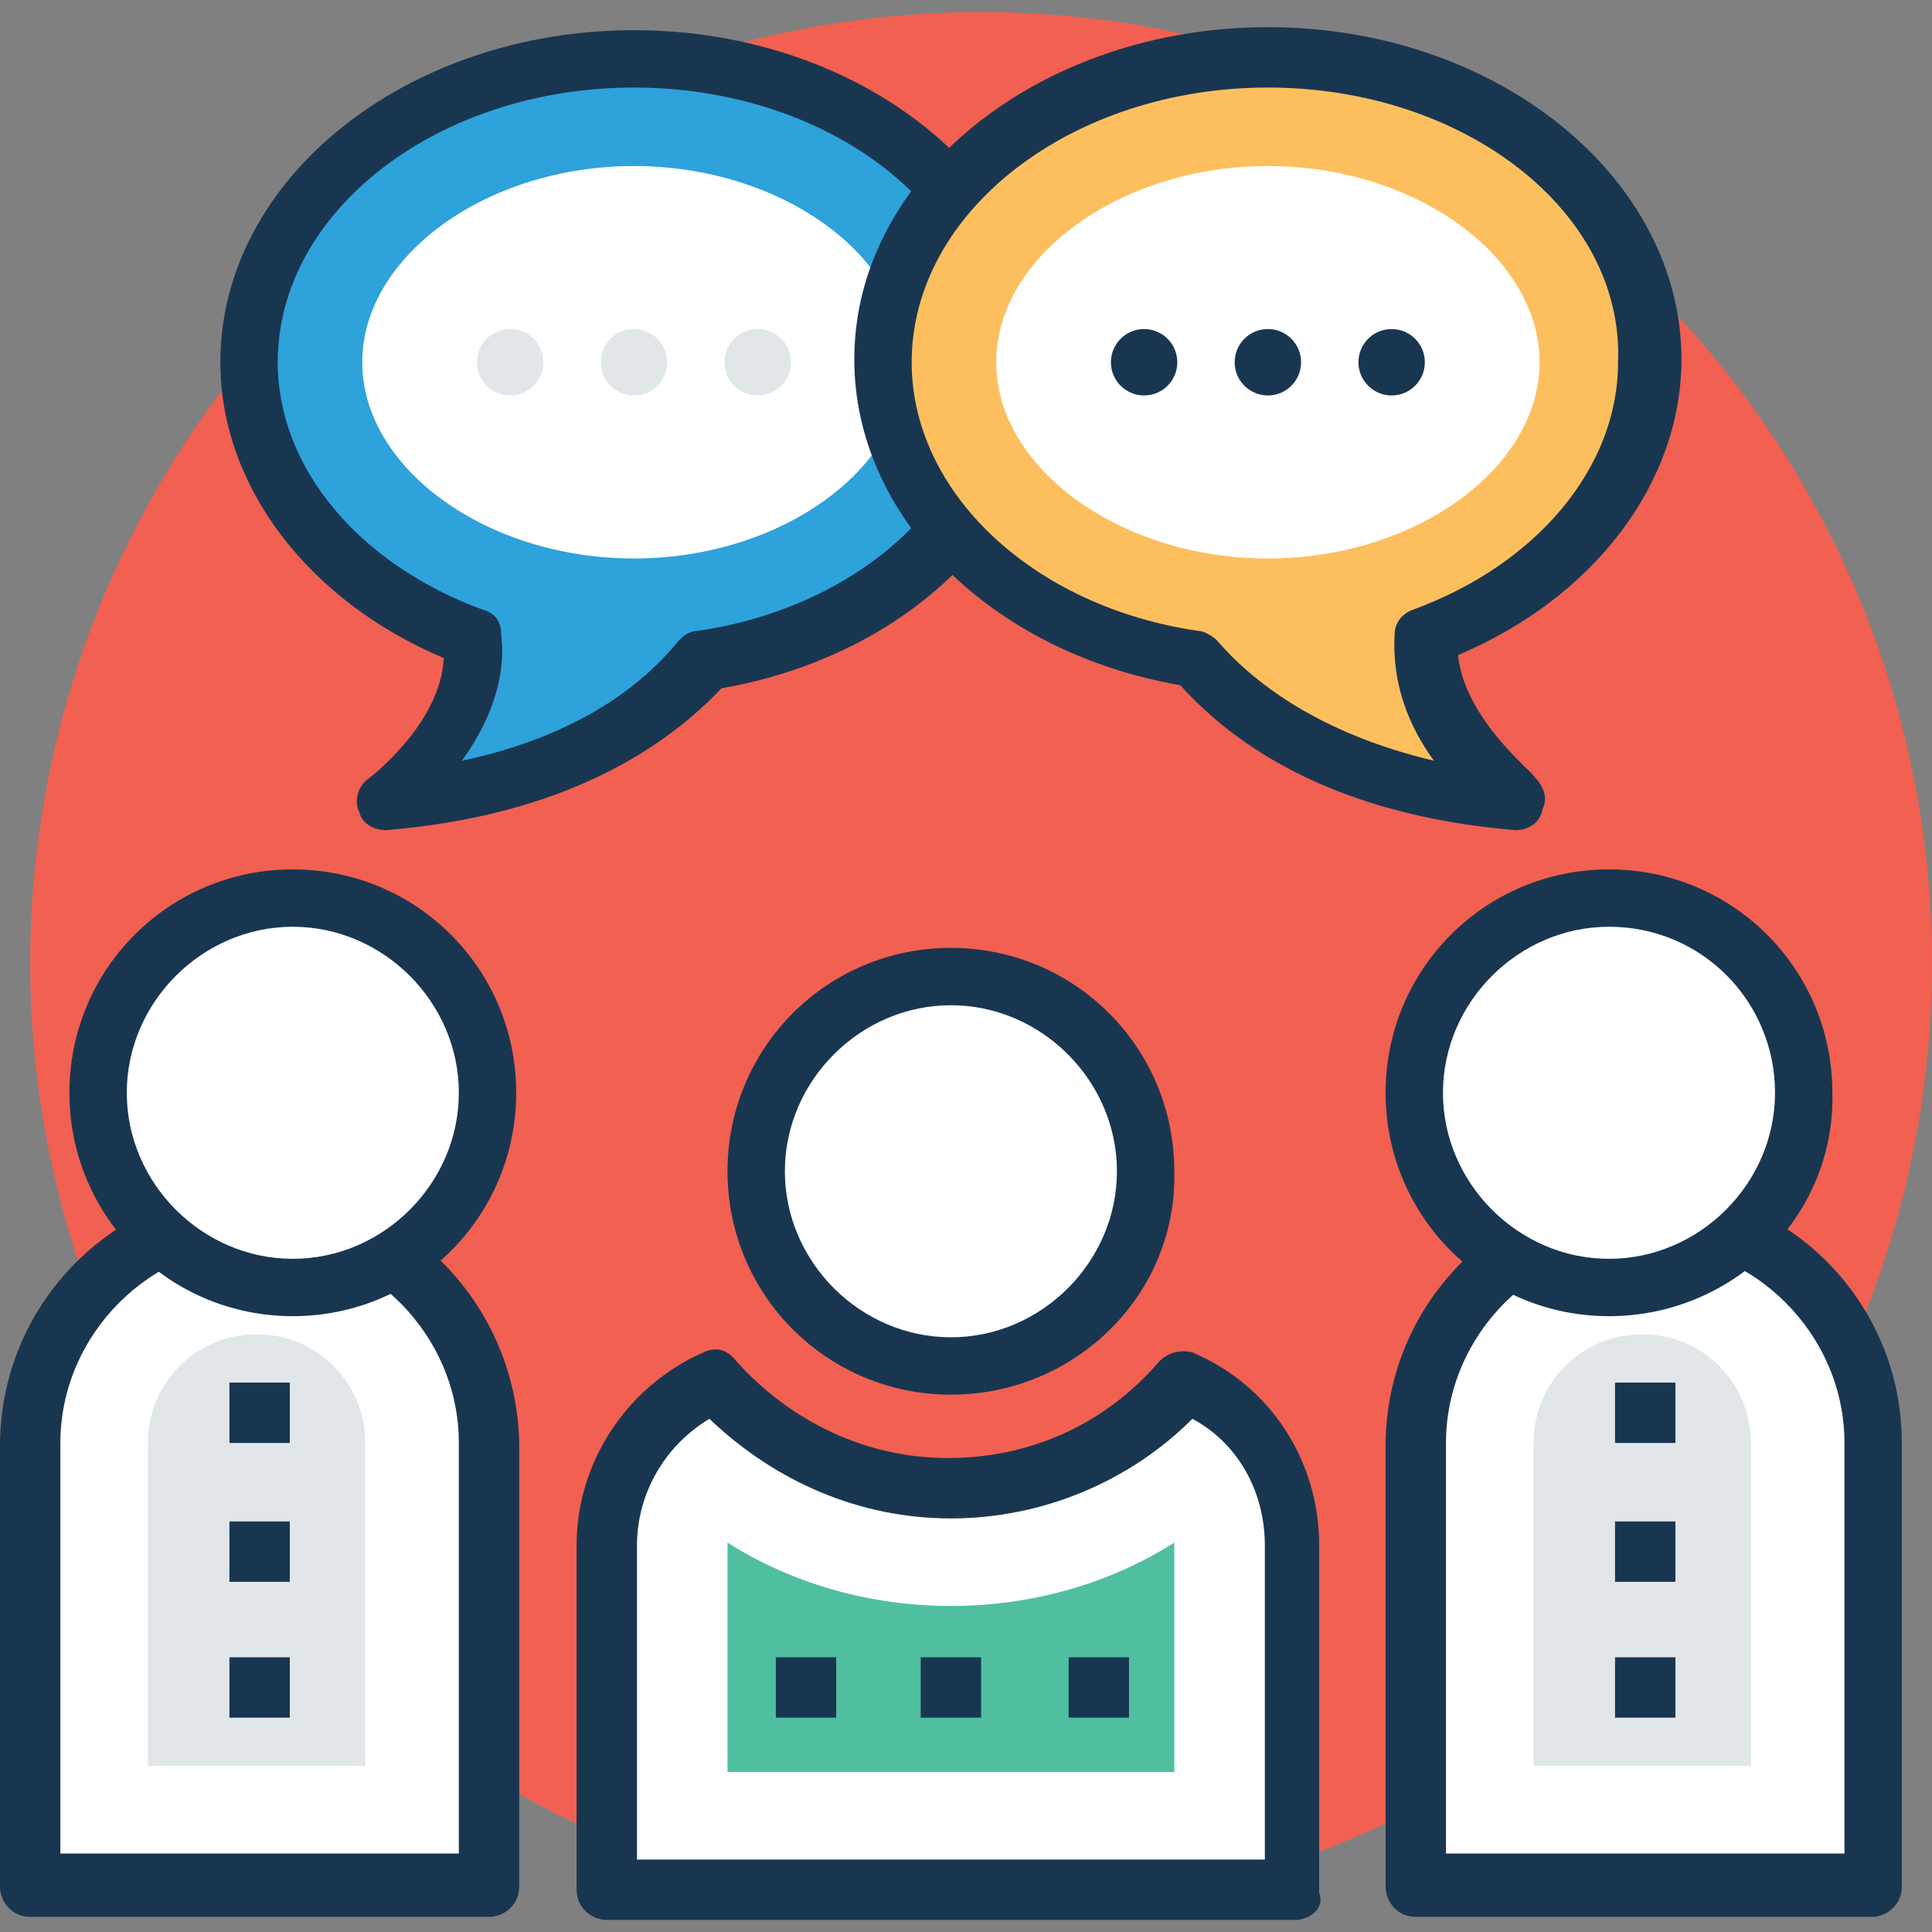
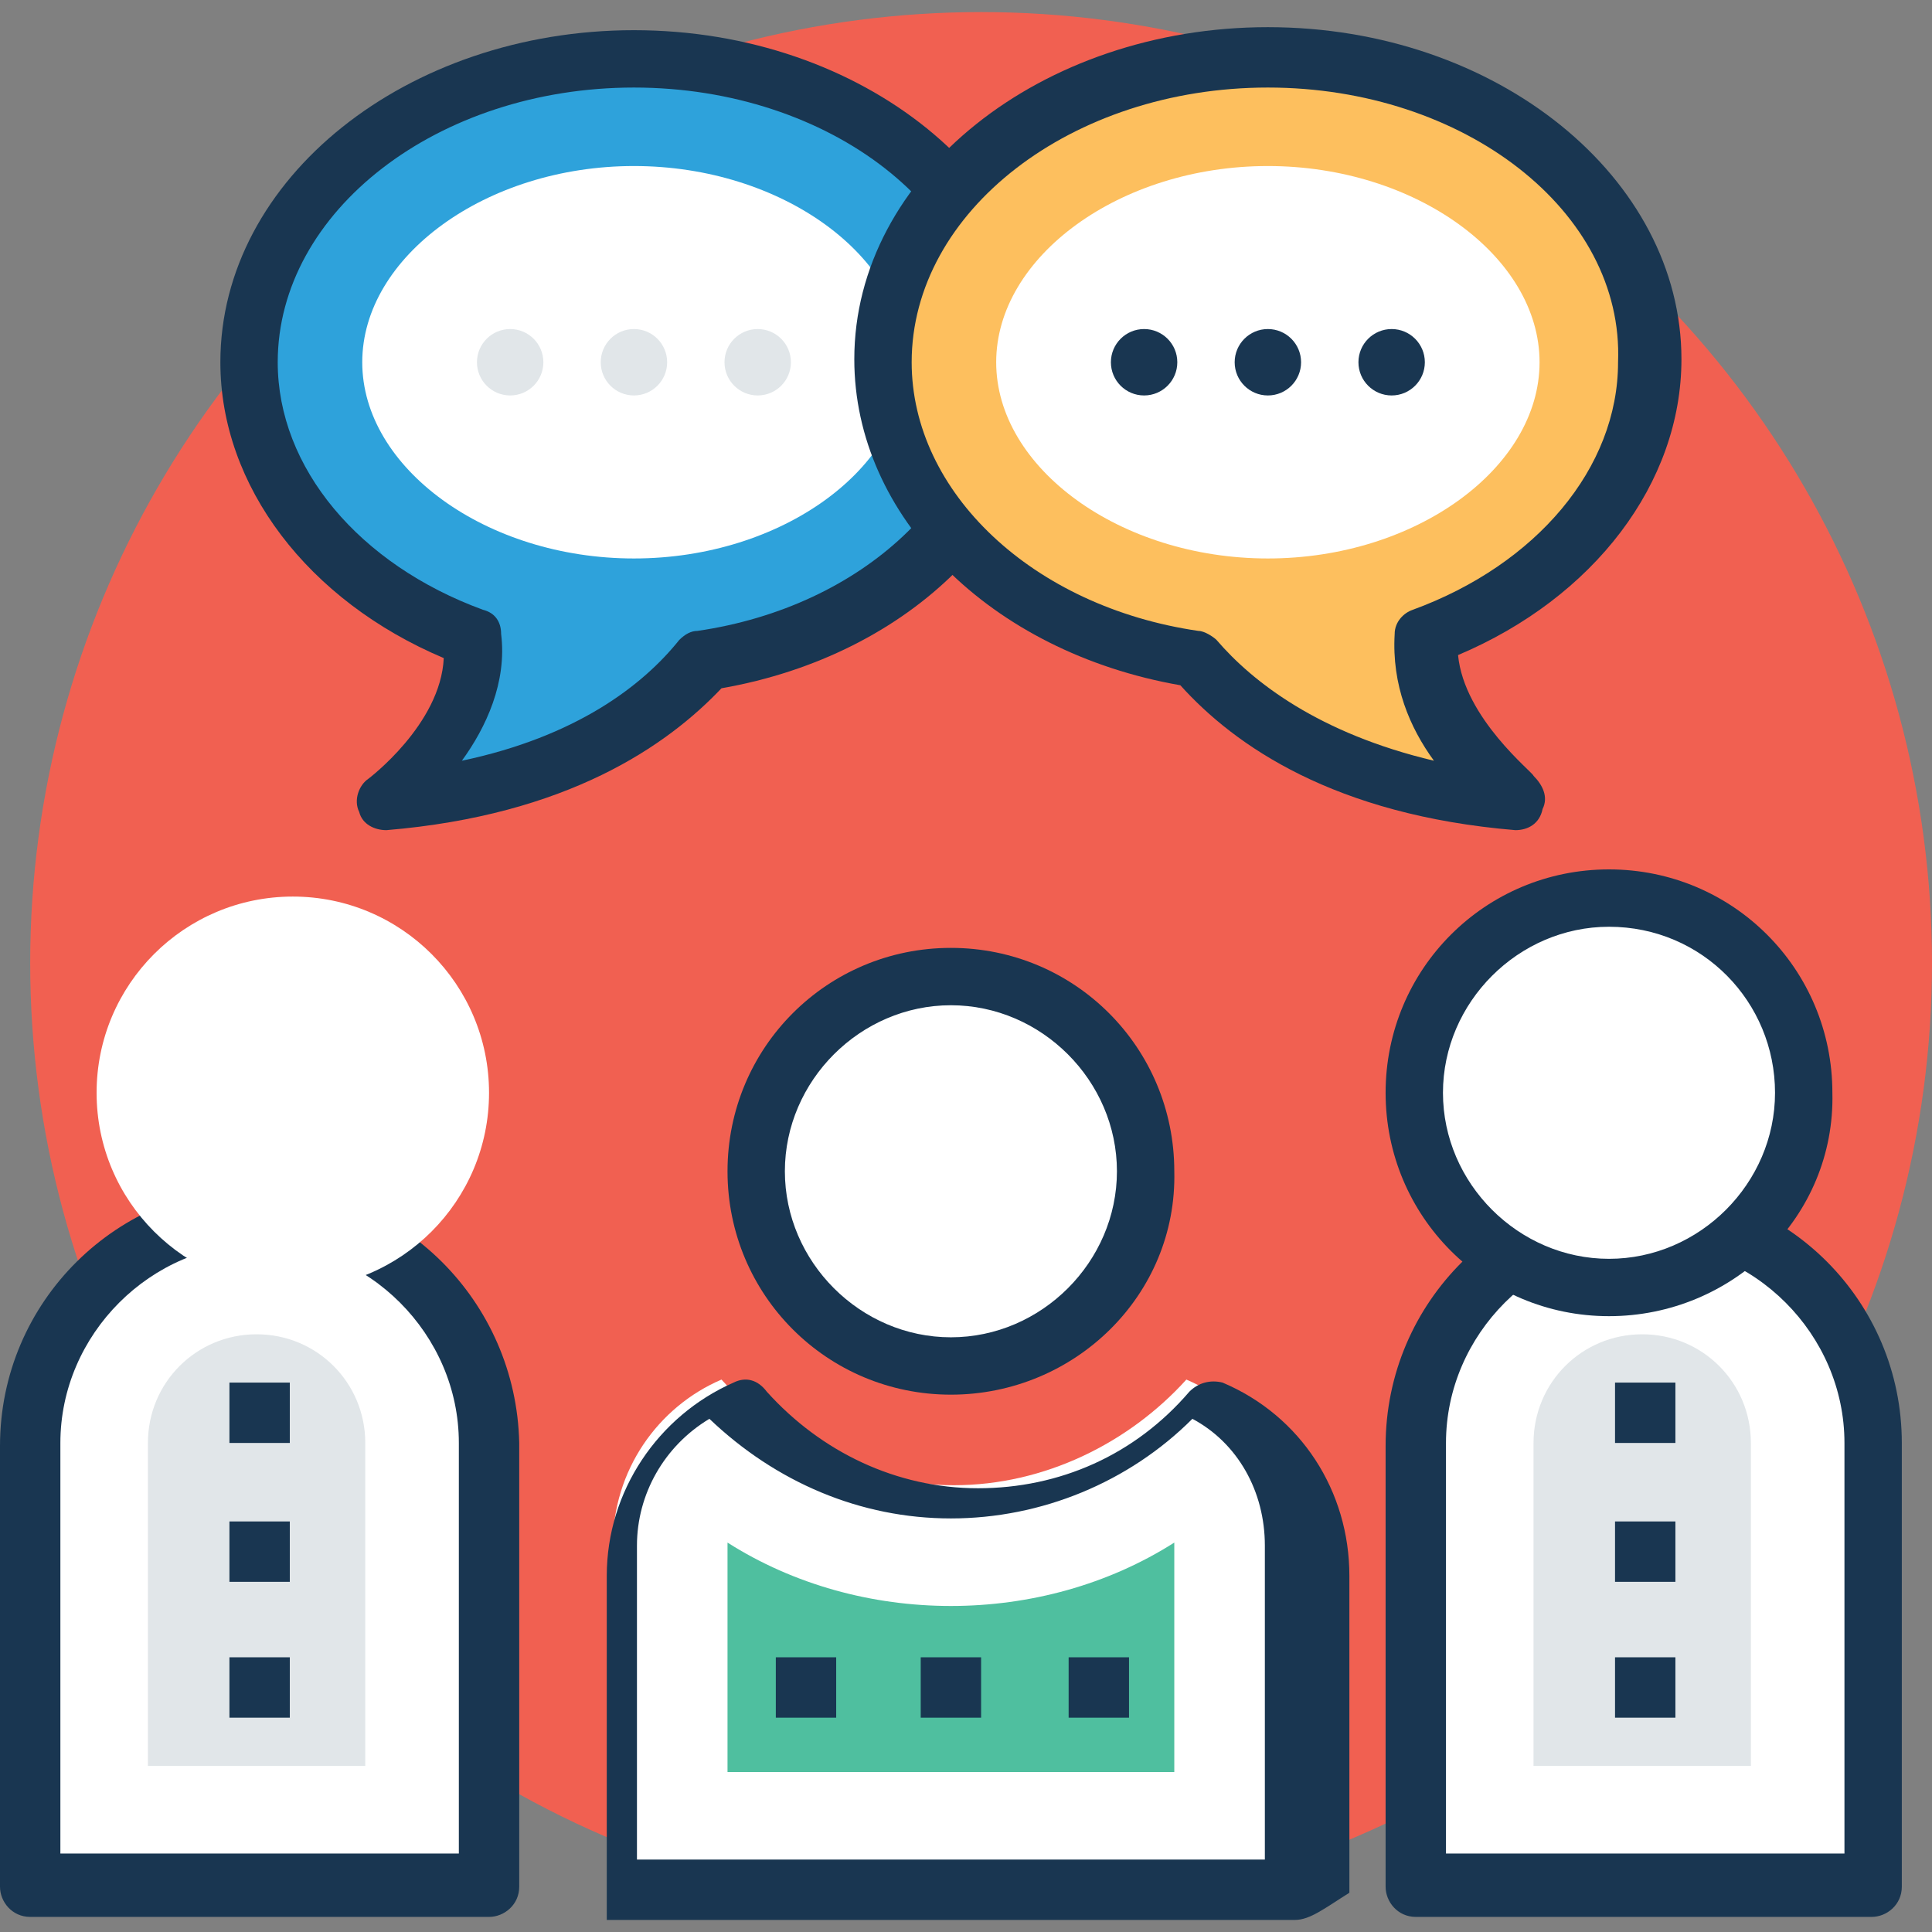
<svg xmlns="http://www.w3.org/2000/svg" version="1.1" id="Capa_1" x="0px" y="0px" viewBox="0 0 496.485 496.485" style="enable-background:new 0 0 496.485 496.485;" xml:space="preserve">
  <rect x="0" y="0" width="496.485" height="496.485" fill="#808080" stroke="none" />
  <circle style="fill:#F16051;" cx="252.121" cy="247.467" r="244.364" />
  <circle style="fill:#FFFFFF;" cx="244.364" cy="300.994" r="50.424" />
  <path style="fill:#193651;" d="M244.364,358.4c-31.806,0-57.406-25.6-57.406-57.406s25.6-57.406,57.406-57.406  s57.406,25.6,57.406,57.406C302.545,332.8,276.17,358.4,244.364,358.4z M244.364,258.327c-23.273,0-42.667,19.394-42.667,42.667  c0,23.273,19.394,42.667,42.667,42.667s42.667-19.394,42.667-42.667C287.03,277.721,267.636,258.327,244.364,258.327z" />
  <path style="fill:#FFFFFF;" d="M66.715,312.63L66.715,312.63c-32.582,0-58.958,26.376-58.958,58.958v113.261h117.915V370.812  C124.897,339.006,98.521,312.63,66.715,312.63z" />
  <path style="fill:#193651;" d="M66.715,304.873C30.255,304.873,0,334.352,0,371.588v113.261c0,3.879,3.103,7.758,7.758,7.758  h117.915c3.879,0,7.758-3.103,7.758-7.758V370.812C132.655,334.352,103.176,304.873,66.715,304.873z M117.915,476.315h-102.4  V370.812c0-27.927,23.273-51.2,51.2-51.2s51.2,23.273,51.2,51.2V476.315z" />
  <path style="fill:#E1E6E9;" d="M38.012,453.818v-83.006c0-15.515,12.412-27.927,27.927-27.927s27.927,12.412,27.927,27.927v83.006  H38.012z" />
  <circle style="fill:#FFFFFF;" cx="75.248" cy="280.824" r="50.424" />
-   <path style="fill:#193651;" d="M75.248,338.23c-31.806,0-57.406-25.6-57.406-57.406c0-31.806,25.6-57.406,57.406-57.406  s57.406,25.6,57.406,57.406C132.655,312.63,107.055,338.23,75.248,338.23z M75.248,238.158c-23.273,0-42.667,19.394-42.667,42.667  s19.394,42.667,42.667,42.667s42.667-19.394,42.667-42.667S98.521,238.158,75.248,238.158z" />
  <path style="fill:#FFFFFF;" d="M422.788,312.63L422.788,312.63c32.582,0,58.958,26.376,58.958,58.958v113.261H363.83V370.812  C363.83,339.006,390.206,312.63,422.788,312.63z" />
  <path style="fill:#193651;" d="M422.788,304.873c-36.461,0-66.715,29.479-66.715,66.715v113.261c0,3.879,3.103,7.758,7.758,7.758  H480.97c3.879,0,7.758-3.103,7.758-7.758V370.812C488.727,334.352,459.249,304.873,422.788,304.873z M473.212,476.315H371.588  V370.812c0-27.927,23.273-51.2,51.2-51.2c27.927,0,51.2,23.273,51.2,51.2v105.503H473.212z" />
  <path style="fill:#E1E6E9;" d="M394.085,453.818v-83.006c0-15.515,12.412-27.927,27.927-27.927  c15.515,0,27.927,12.412,27.927,27.927v83.006H394.085z" />
  <circle style="fill:#FFFFFF;" cx="413.479" cy="280.824" r="50.424" />
  <path style="fill:#193651;" d="M413.479,338.23c-31.806,0-57.406-25.6-57.406-57.406c0-31.806,25.6-57.406,57.406-57.406  s57.406,25.6,57.406,57.406C471.661,312.63,445.285,338.23,413.479,338.23z M413.479,238.158c-23.273,0-42.667,19.394-42.667,42.667  s19.394,42.667,42.667,42.667s42.667-19.394,42.667-42.667S437.527,238.158,413.479,238.158z" />
  <path style="fill:#FFFFFF;" d="M304.873,354.521c-14.739,16.291-36.461,27.151-59.733,27.151c-24.048,0-44.994-10.861-59.733-27.151  c-16.291,6.982-27.927,23.273-27.927,42.667V486.4h176.097v-89.212C332.8,377.794,321.164,361.503,304.873,354.521z" />
-   <path style="fill:#193651;" d="M332.8,493.382H155.927c-3.879,0-7.758-3.103-7.758-7.758v-88.436  c0-21.721,13.188-41.115,32.582-49.648c3.103-1.552,6.206-0.776,8.533,2.327c13.964,15.515,33.358,24.824,54.303,24.824  s40.339-8.533,54.303-24.824c2.327-2.327,5.43-3.103,8.533-2.327c20.17,8.533,32.582,27.927,32.582,49.648V486.4  C340.558,490.279,336.679,493.382,332.8,493.382z M163.685,477.867h161.358v-80.679c0-13.964-6.982-26.376-18.618-32.582  c-16.291,16.291-38.788,25.6-62.061,25.6s-44.994-9.309-62.061-25.6c-11.636,6.982-18.618,19.394-18.618,32.582V477.867z" />
+   <path style="fill:#193651;" d="M332.8,493.382H155.927v-88.436  c0-21.721,13.188-41.115,32.582-49.648c3.103-1.552,6.206-0.776,8.533,2.327c13.964,15.515,33.358,24.824,54.303,24.824  s40.339-8.533,54.303-24.824c2.327-2.327,5.43-3.103,8.533-2.327c20.17,8.533,32.582,27.927,32.582,49.648V486.4  C340.558,490.279,336.679,493.382,332.8,493.382z M163.685,477.867h161.358v-80.679c0-13.964-6.982-26.376-18.618-32.582  c-16.291,16.291-38.788,25.6-62.061,25.6s-44.994-9.309-62.061-25.6c-11.636,6.982-18.618,19.394-18.618,32.582V477.867z" />
  <path style="fill:#4FBF9F;" d="M186.958,455.37v-58.182v-0.776c17.067,10.861,37.236,16.291,57.406,16.291  s40.339-5.43,57.406-16.291v0.776v58.182H186.958z" />
  <g>
    <rect x="199.37" y="425.891" style="fill:#193651;" width="15.515" height="15.515" />
    <rect x="236.606" y="425.891" style="fill:#193651;" width="15.515" height="15.515" />
    <rect x="274.618" y="425.891" style="fill:#193651;" width="15.515" height="15.515" />
    <rect x="415.03" y="355.297" style="fill:#193651;" width="15.515" height="15.515" />
    <rect x="415.03" y="390.982" style="fill:#193651;" width="15.515" height="15.515" />
    <rect x="415.03" y="425.891" style="fill:#193651;" width="15.515" height="15.515" />
  </g>
  <g>
    <rect x="58.958" y="355.297" style="fill:#193651;" width="15.515" height="15.515" />
    <rect x="58.958" y="390.982" style="fill:#193651;" width="15.515" height="15.515" />
    <rect x="58.958" y="425.891" style="fill:#193651;" width="15.515" height="15.515" />
  </g>
  <path style="fill:#2EA2DB;" d="M64.388,93.091c0-43.442,44.218-78.352,98.521-78.352s99.297,34.909,99.297,78.352  c0,38.012-34.909,69.818-80.679,76.8c-12.412,14.739-37.236,32.582-82.23,36.461c0,0,24.824-19.394,22.497-41.891  C87.661,151.273,64.388,124.121,64.388,93.091z" />
  <path style="fill:#193651;" d="M99.297,213.333c-3.103,0-6.206-1.552-6.982-4.655c-1.552-3.103,0-6.982,2.327-8.533l0,0  c0,0,18.618-13.964,19.394-31.03C79.127,154.376,56.63,124.897,56.63,93.091c0-47.321,48.097-85.333,106.279-85.333  c58.958,0,106.279,38.788,106.279,85.333c0,40.339-34.909,75.248-83.782,83.782C171.442,191.612,145.842,209.455,99.297,213.333  L99.297,213.333z M162.909,22.497c-50.424,0-91.539,31.806-91.539,70.594c0,27.152,20.945,51.976,52.752,63.612  c3.103,0.776,4.655,3.103,4.655,6.206c1.552,12.412-3.879,24.048-10.085,32.582c29.479-6.206,46.545-19.394,55.855-31.03  c1.552-1.552,3.103-2.327,4.655-2.327c42.667-6.206,73.697-35.685,73.697-69.042C254.448,54.303,213.333,22.497,162.909,22.497z" />
  <path style="fill:#FFFFFF;" d="M162.909,143.515c38.012,0,69.818-23.273,69.818-50.424s-31.806-50.424-69.818-50.424  S93.091,65.939,93.091,93.091S124.897,143.515,162.909,143.515z" />
  <path style="fill:#FDBF5E;" d="M424.339,93.091c0-43.442-44.218-78.352-98.521-78.352s-98.521,34.909-98.521,78.352  c0,38.012,34.909,69.818,80.679,76.8c12.412,14.739,37.236,32.582,82.23,36.461c0,0-24.824-19.394-22.497-41.891  C401.067,151.273,424.339,124.121,424.339,93.091z" />
  <path style="fill:#193651;" d="M389.43,213.333L389.43,213.333c-46.545-3.879-72.145-21.721-86.109-37.236  c-48.873-8.533-83.782-43.442-83.782-83.782c0-47.321,48.097-85.333,106.279-85.333c58.958,0,106.279,38.788,106.279,85.333  c0,31.806-22.497,61.285-57.406,76.024c1.552,16.291,19.394,30.255,19.394,31.03c2.327,2.327,3.879,5.43,2.327,8.533  C395.636,211.782,392.533,213.333,389.43,213.333z M325.818,22.497c-50.424,0-91.539,31.806-91.539,70.594  c0,33.358,31.03,62.836,73.697,69.042c1.552,0,3.879,1.552,4.655,2.327c9.309,10.861,26.376,24.048,55.855,31.03  c-6.206-8.533-10.861-19.394-10.085-32.582c0-3.103,2.327-5.43,4.655-6.206c31.806-11.636,52.751-36.461,52.751-63.612  C417.358,54.303,376.242,22.497,325.818,22.497z" />
  <path style="fill:#FFFFFF;" d="M325.818,143.515c-38.012,0-69.818-23.273-69.818-50.424s31.806-50.424,69.818-50.424  s69.818,23.273,69.818,50.424S363.83,143.515,325.818,143.515z" />
  <g>
    <circle style="fill:#193651;" cx="294.012" cy="93.091" r="8.533" />
    <circle style="fill:#193651;" cx="325.818" cy="93.091" r="8.533" />
    <circle style="fill:#193651;" cx="357.624" cy="93.091" r="8.533" />
  </g>
  <g>
    <circle style="fill:#E1E6E9;" cx="131.103" cy="93.091" r="8.533" />
    <circle style="fill:#E1E6E9;" cx="162.909" cy="93.091" r="8.533" />
    <circle style="fill:#E1E6E9;" cx="194.715" cy="93.091" r="8.533" />
  </g>
  <g>
</g>
  <g>
</g>
  <g>
</g>
  <g>
</g>
  <g>
</g>
  <g>
</g>
  <g>
</g>
  <g>
</g>
  <g>
</g>
  <g>
</g>
  <g>
</g>
  <g>
</g>
  <g>
</g>
  <g>
</g>
  <g>
</g>
</svg>